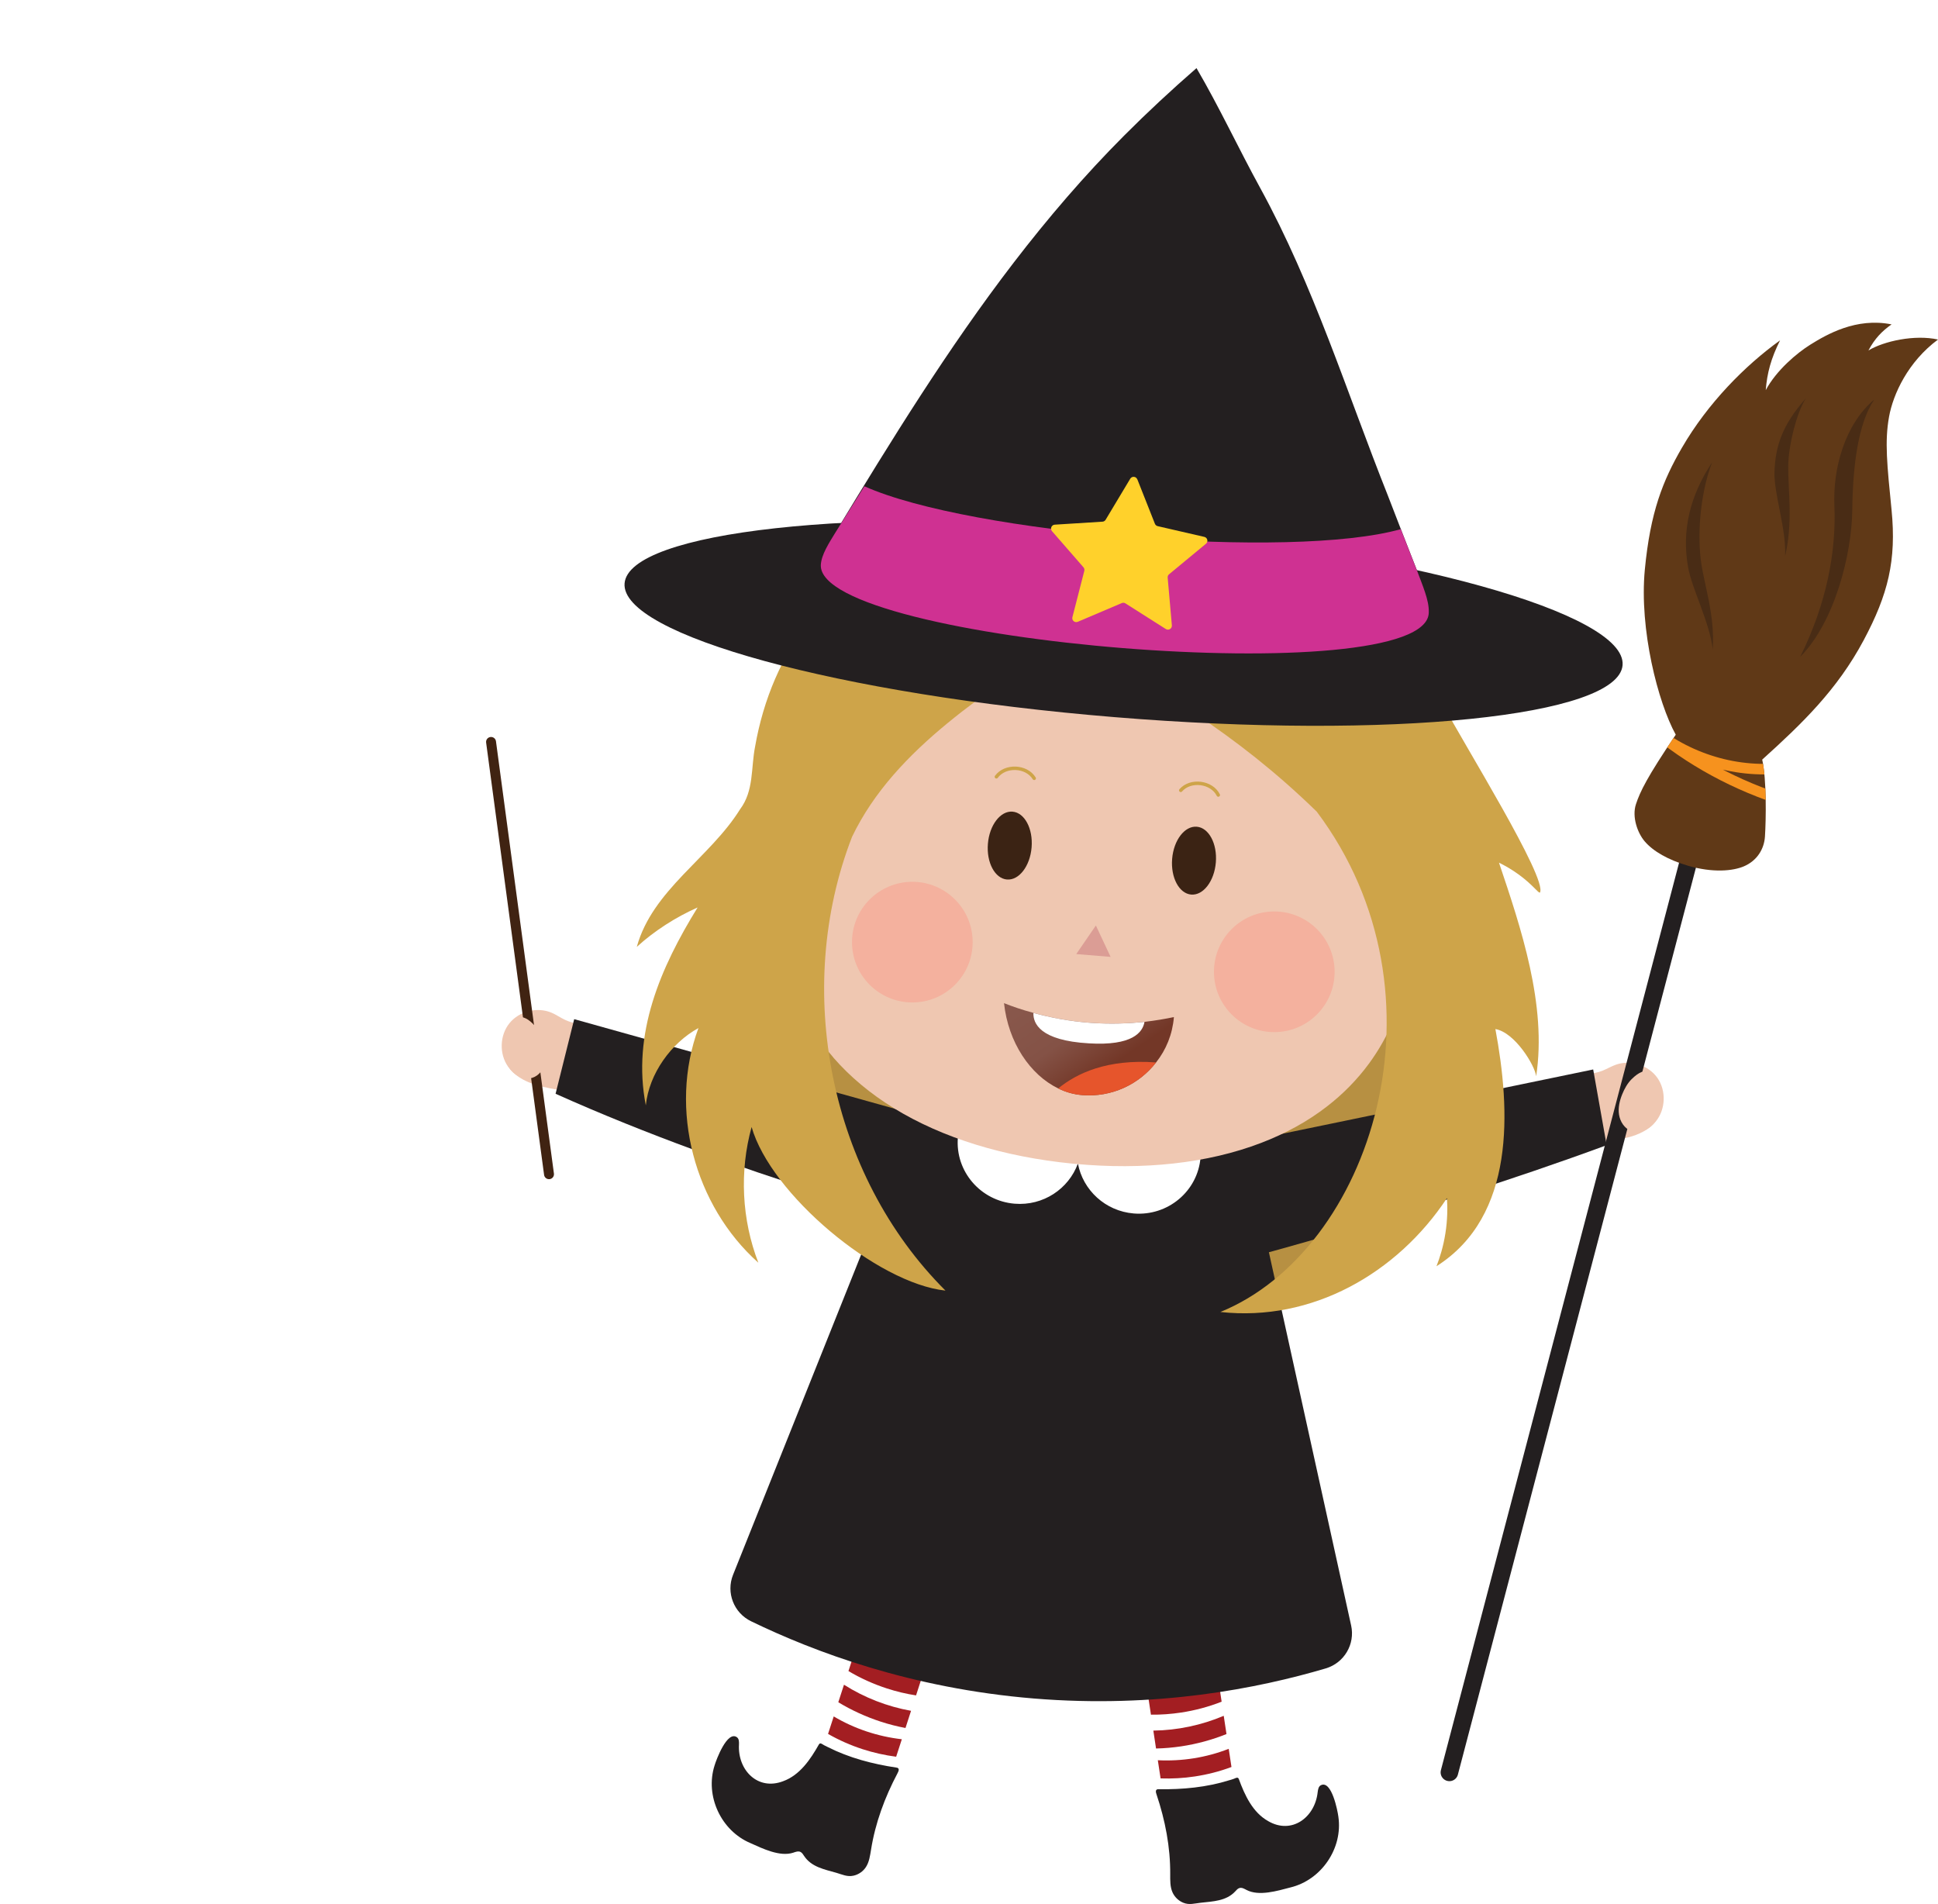
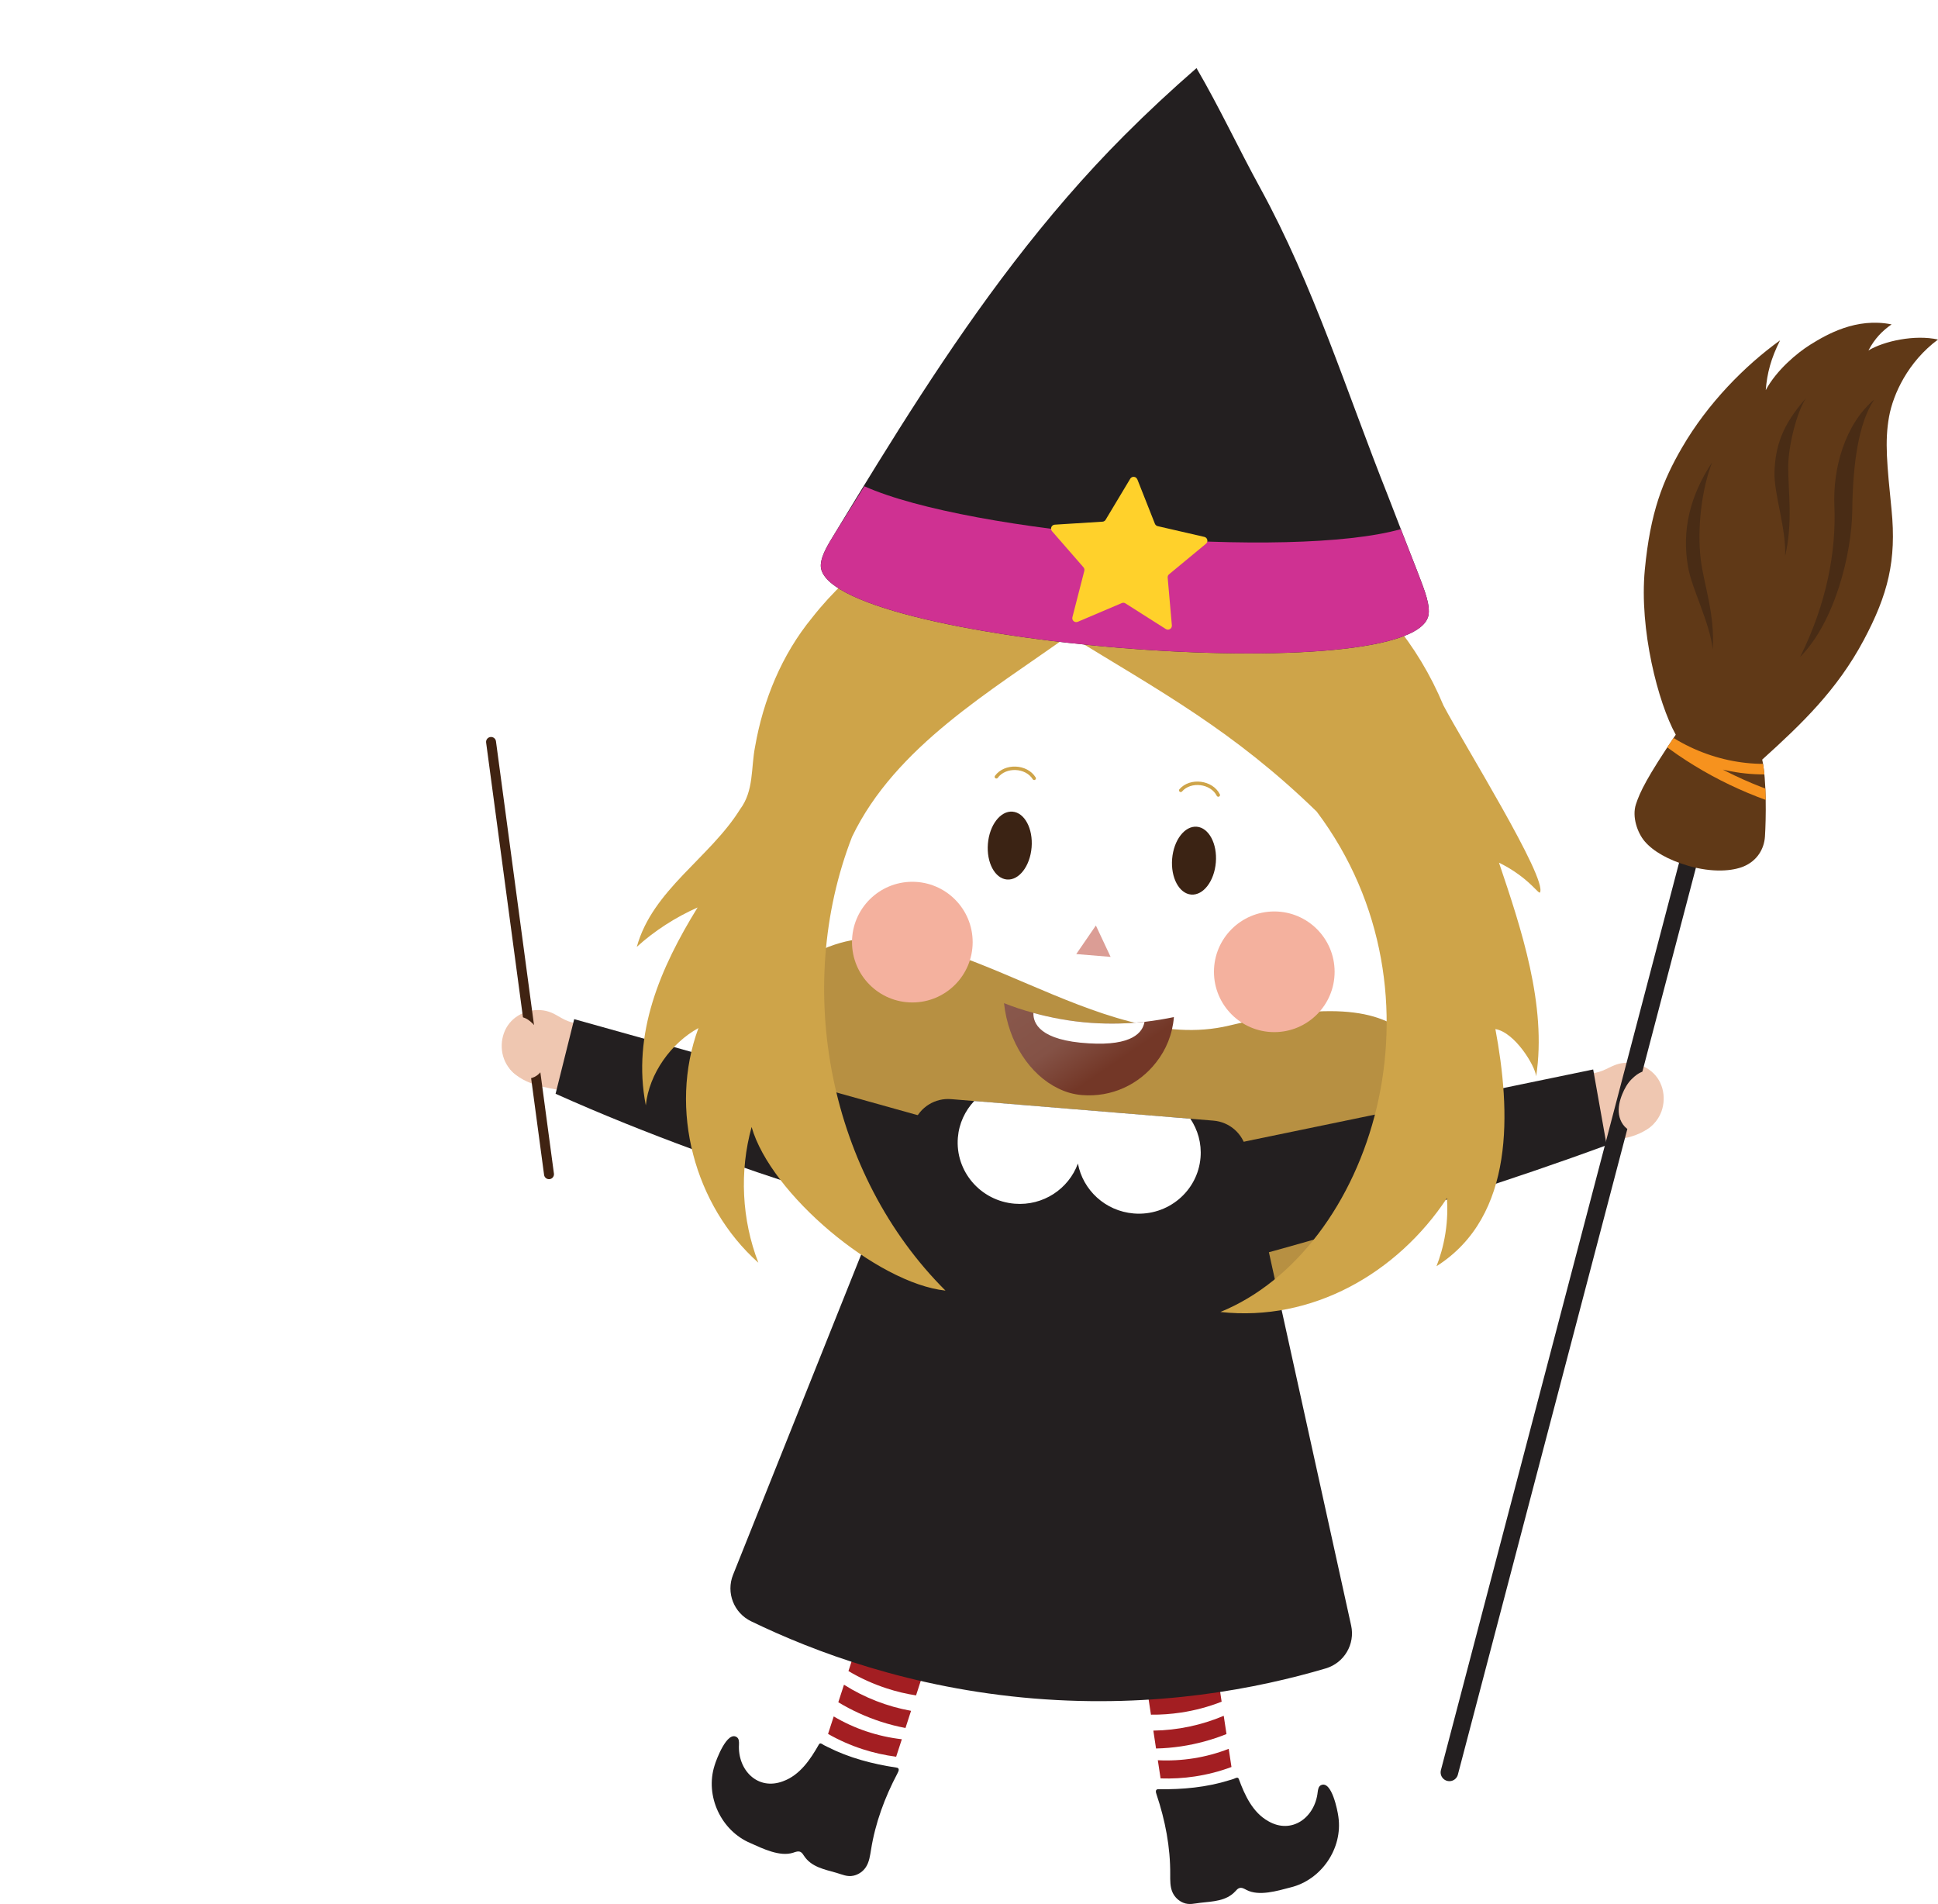
<svg xmlns="http://www.w3.org/2000/svg" xmlns:xlink="http://www.w3.org/1999/xlink" id="Layer_2" viewBox="0 0 563.11 553.19">
  <defs>
    <style>
      .cls-1 {
        mask: url(#mask);
      }

      .cls-2 {
        stroke: #f6921e;
        stroke-miterlimit: 10;
        stroke-width: 3.06px;
      }

      .cls-2, .cls-3, .cls-4 {
        fill: none;
      }

      .cls-5 {
        filter: url(#luminosity-noclip);
      }

      .cls-6 {
        fill: #402312;
      }

      .cls-7 {
        filter: url(#luminosity-noclip-3);
      }

      .cls-8 {
        filter: url(#luminosity-noclip-7);
      }

      .cls-9 {
        filter: url(#luminosity-noclip-5);
      }

      .cls-10 {
        fill: url(#radial-gradient-6);
      }

      .cls-11 {
        fill: url(#radial-gradient-4);
      }

      .cls-12 {
        fill: url(#radial-gradient-8);
      }

      .cls-13 {
        fill: url(#radial-gradient-2);
      }

      .cls-14 {
        fill: #3b2314;
      }

      .cls-15 {
        fill: url(#radial-gradient);
      }

      .cls-15, .cls-16, .cls-17, .cls-18 {
        mix-blend-mode: multiply;
      }

      .cls-19 {
        fill: #231f20;
      }

      .cls-20 {
        fill: url(#linear-gradient);
      }

      .cls-21 {
        mask: url(#mask-2);
      }

      .cls-22 {
        mask: url(#mask-3);
      }

      .cls-23 {
        mask: url(#mask-4);
      }

      .cls-24 {
        mask: url(#mask-5);
      }

      .cls-25 {
        mask: url(#mask-7);
      }

      .cls-26 {
        mask: url(#mask-6);
      }

      .cls-27 {
        mask: url(#mask-1);
      }

      .cls-3 {
        stroke: #231f20;
        stroke-width: 5.1px;
      }

      .cls-3, .cls-4 {
        stroke-linecap: round;
        stroke-linejoin: round;
      }

      .cls-28 {
        fill: #db9d95;
      }

      .cls-29 {
        fill: #ffd12b;
      }

      .cls-30 {
        fill: #fff;
      }

      .cls-31 {
        fill: #cf3192;
      }

      .cls-32 {
        fill: #b79042;
      }

      .cls-33 {
        fill: #492c15;
      }

      .cls-34 {
        fill: #efc7b1;
      }

      .cls-16 {
        fill: url(#radial-gradient-3);
      }

      .cls-17 {
        fill: url(#radial-gradient-7);
      }

      .cls-18 {
        fill: url(#radial-gradient-5);
      }

      .cls-4 {
        stroke: #cea449;
        stroke-width: 1px;
      }

      .cls-35 {
        fill: #a31e22;
      }

      .cls-36 {
        fill: #603917;
      }

      .cls-37 {
        clip-path: url(#clippath);
      }

      .cls-38 {
        fill: #cea449;
      }

      .cls-39 {
        fill: #f4b19e;
      }

      .cls-40 {
        fill: #e6552c;
      }
    </style>
    <clipPath id="clippath">
      <path class="cls-36" d="M490.3,251.49c7.54,2.21,13.27,1.52,16.31.26,3.91-1.62,5.99-5.06,6.22-8.7.32-4.9.51-16.56-.8-22.35,11.5-10.38,21.79-20.25,29.5-34.72,7.06-13.25,9.55-23.14,8.08-37.89-1.29-13.01-2.03-19.77-.72-27.02,1.19-6.57,5.5-15.95,14.22-22.42-6.76-1.51-15.75.47-20.21,3.17,1.83-3.47,4-5.67,6.72-7.57-10.27-2.07-18.86,2.93-23.61,5.89-3.9,2.43-9.86,7.45-12.95,13.21.38-4.91,1.53-9.24,4.16-14.46-10.23,7.35-21.01,18.28-28.48,31.14-5.59,9.63-9.22,18.72-10.82,35.53-1.64,17.33,3.84,38.59,8.99,47.9-8.35,12.36-10.37,16.56-11.57,20.21-1.2,3.65.44,8.3,2.52,10.75,2.5,2.95,6.9,5.42,12.43,7.05Z" />
    </clipPath>
    <filter id="luminosity-noclip" x="117.46" y="187.97" width="50" height="50" color-interpolation-filters="sRGB" filterUnits="userSpaceOnUse">
      <feFlood flood-color="#fff" result="bg" />
      <feBlend in="SourceGraphic" in2="bg" />
    </filter>
    <filter id="luminosity-noclip-2" x="117.46" y="-8396.83" width="50" height="32766" color-interpolation-filters="sRGB" filterUnits="userSpaceOnUse">
      <feFlood flood-color="#fff" result="bg" />
      <feBlend in="SourceGraphic" in2="bg" />
    </filter>
    <mask id="mask-1" x="117.46" y="-8396.83" width="50" height="32766" maskUnits="userSpaceOnUse" />
    <radialGradient id="radial-gradient" cx="4039.47" cy="1051.4" fx="4039.47" fy="1051.4" r="26.59" gradientTransform="translate(-1374.64 -3405.56) rotate(52.66) scale(.94)" gradientUnits="userSpaceOnUse">
      <stop offset="0" stop-color="#fff" />
      <stop offset=".26" stop-color="#bfbfbf" />
      <stop offset=".87" stop-color="#212121" />
      <stop offset="1" stop-color="#000" />
    </radialGradient>
    <mask id="mask" x="117.46" y="187.97" width="50" height="50" maskUnits="userSpaceOnUse">
      <g class="cls-5">
        <g class="cls-27">
          <circle class="cls-15" cx="142.46" cy="212.97" r="25" transform="translate(-112.1 242.12) rotate(-62.75)" />
        </g>
      </g>
    </mask>
    <radialGradient id="radial-gradient-2" cx="4039.47" cy="1051.4" fx="4039.47" fy="1051.4" r="26.59" gradientTransform="translate(-1374.64 -3405.56) rotate(52.66) scale(.94)" gradientUnits="userSpaceOnUse">
      <stop offset="0" stop-color="#fff23a" />
      <stop offset=".04" stop-color="#fee52c" />
      <stop offset=".12" stop-color="#fdd41a" />
      <stop offset=".2" stop-color="#fdc90e" />
      <stop offset=".28" stop-color="#fdc60b" />
      <stop offset="1" stop-color="#f28f3f" stop-opacity="0" />
    </radialGradient>
    <linearGradient id="linear-gradient" x1="365.63" y1="292.68" x2="385.37" y2="317.05" gradientTransform="translate(-33.91 -38.77) rotate(4.69)" gradientUnits="userSpaceOnUse">
      <stop offset="0" stop-color="#89584c" />
      <stop offset=".56" stop-color="#845246" />
      <stop offset="1" stop-color="#733727" />
    </linearGradient>
    <filter id="luminosity-noclip-3" x="99.21" y="12.8" width="34.23" height="34.23" color-interpolation-filters="sRGB" filterUnits="userSpaceOnUse">
      <feFlood flood-color="#fff" result="bg" />
      <feBlend in="SourceGraphic" in2="bg" />
    </filter>
    <filter id="luminosity-noclip-4" x="99.21" y="-8396.83" width="34.23" height="32766" color-interpolation-filters="sRGB" filterUnits="userSpaceOnUse">
      <feFlood flood-color="#fff" result="bg" />
      <feBlend in="SourceGraphic" in2="bg" />
    </filter>
    <mask id="mask-3" x="99.21" y="-8396.83" width="34.23" height="32766" maskUnits="userSpaceOnUse" />
    <radialGradient id="radial-gradient-3" cx="-2812.62" cy="-3773.97" fx="-2812.62" fy="-3773.97" r="18.2" gradientTransform="translate(4370.07 1247.13) rotate(-37.34) scale(.94)" xlink:href="#radial-gradient" />
    <mask id="mask-2" x="99.21" y="12.8" width="34.23" height="34.23" maskUnits="userSpaceOnUse">
      <g class="cls-7">
        <g class="cls-22">
          <circle class="cls-16" cx="116.33" cy="29.92" r="17.11" transform="translate(10.75 87.18) rotate(-42.9)" />
        </g>
      </g>
    </mask>
    <radialGradient id="radial-gradient-4" cx="-2812.62" cy="-3773.97" fx="-2812.62" fy="-3773.97" r="18.21" gradientTransform="translate(4370.07 1247.13) rotate(-37.34) scale(.94)" xlink:href="#radial-gradient-2" />
    <filter id="luminosity-noclip-5" x="90.29" y="106.53" width="29.62" height="29.62" color-interpolation-filters="sRGB" filterUnits="userSpaceOnUse">
      <feFlood flood-color="#fff" result="bg" />
      <feBlend in="SourceGraphic" in2="bg" />
    </filter>
    <filter id="luminosity-noclip-6" x="90.29" y="-8396.83" width="29.62" height="32766" color-interpolation-filters="sRGB" filterUnits="userSpaceOnUse">
      <feFlood flood-color="#fff" result="bg" />
      <feBlend in="SourceGraphic" in2="bg" />
    </filter>
    <mask id="mask-5" x="90.29" y="-8396.83" width="29.62" height="32766" maskUnits="userSpaceOnUse" />
    <radialGradient id="radial-gradient-5" cx="-2910.49" cy="-3769.25" fx="-2910.49" fy="-3769.25" r="15.75" gradientTransform="translate(4429.29 1279.22) rotate(-37.34) scale(.94)" xlink:href="#radial-gradient" />
    <mask id="mask-4" x="90.29" y="106.53" width="29.62" height="29.62" maskUnits="userSpaceOnUse">
      <g class="cls-9">
        <g class="cls-24">
          <circle class="cls-18" cx="105.1" cy="121.34" r="14.81" transform="translate(-54.49 103.99) rotate(-42.9)" />
        </g>
      </g>
    </mask>
    <radialGradient id="radial-gradient-6" cx="-2910.49" cy="-3769.25" fx="-2910.49" fy="-3769.25" r="15.75" gradientTransform="translate(4429.29 1279.22) rotate(-37.34) scale(.94)" xlink:href="#radial-gradient-2" />
    <filter id="luminosity-noclip-7" x="0" y="0" width="25.28" height="25.28" color-interpolation-filters="sRGB" filterUnits="userSpaceOnUse">
      <feFlood flood-color="#fff" result="bg" />
      <feBlend in="SourceGraphic" in2="bg" />
    </filter>
    <filter id="luminosity-noclip-8" x="0" y="-8396.83" width="25.28" height="32766" color-interpolation-filters="sRGB" filterUnits="userSpaceOnUse">
      <feFlood flood-color="#fff" result="bg" />
      <feBlend in="SourceGraphic" in2="bg" />
    </filter>
    <mask id="mask-7" x="0" y="-8396.83" width="25.28" height="32766" maskUnits="userSpaceOnUse" />
    <radialGradient id="radial-gradient-7" cx="-2813.22" cy="-3885.8" fx="-2813.22" fy="-3885.8" r="13.44" gradientTransform="translate(4330.58 1313.09) rotate(-37.34) scale(.94)" xlink:href="#radial-gradient" />
    <mask id="mask-6" x="0" y="0" width="25.28" height="25.28" maskUnits="userSpaceOnUse">
      <g class="cls-8">
        <g class="cls-25">
          <circle class="cls-17" cx="12.64" cy="12.64" r="12.64" transform="translate(-5.22 11.98) rotate(-42.9)" />
        </g>
      </g>
    </mask>
    <radialGradient id="radial-gradient-8" cx="-2813.22" cy="-3885.8" fx="-2813.22" fy="-3885.8" r="13.45" gradientTransform="translate(4330.58 1313.09) rotate(-37.34) scale(.94)" xlink:href="#radial-gradient-2" />
  </defs>
  <g id="Emma">
    <g>
      <g>
        <path class="cls-32" d="M267.4,365.57c-33.73-21.91-53.65-64.68-37.27-83.34,4.26-4.85,9.8-7.06,14.03-8.27,32.3-9.3,75.2,33.06,112.93,24.03,32.71-7.82,46.09-3.81,53.91,4.55,13.95,14.9-6.09,59.3-46.37,75.38-33.99,13.57-73.17,3.29-97.23-12.34Z" />
        <g>
          <path class="cls-34" d="M461.44,311.97c1.41-.05,2.81-.35,4.12-.86,1.36-.53,2.62-1.3,3.99-1.78,4.27-1.5,9.43.16,12.03,3.85,2.6,3.7,2.41,9.12-.45,12.63-1.98,2.44-4.97,3.86-8.02,4.64-3.05.77-6.2.96-9.32,1.38l-2.36-19.86Z" />
          <line class="cls-3" x1="492.25" y1="244.04" x2="421.14" y2="514.96" />
          <g>
            <g>
              <path class="cls-36" d="M490.3,251.49c7.54,2.21,13.27,1.52,16.31.26,3.91-1.62,5.99-5.06,6.22-8.7.32-4.9.51-16.56-.8-22.35,11.5-10.38,21.79-20.25,29.5-34.72,7.06-13.25,9.55-23.14,8.08-37.89-1.29-13.01-2.03-19.77-.72-27.02,1.19-6.57,5.5-15.95,14.22-22.42-6.76-1.51-15.75.47-20.21,3.17,1.83-3.47,4-5.67,6.72-7.57-10.27-2.07-18.86,2.93-23.61,5.89-3.9,2.43-9.86,7.45-12.95,13.21.38-4.91,1.53-9.24,4.16-14.46-10.23,7.35-21.01,18.28-28.48,31.14-5.59,9.63-9.22,18.72-10.82,35.53-1.64,17.33,3.84,38.59,8.99,47.9-8.35,12.36-10.37,16.56-11.57,20.21-1.2,3.65.44,8.3,2.52,10.75,2.5,2.95,6.9,5.42,12.43,7.05Z" />
              <g class="cls-37">
                <path class="cls-2" d="M513.74,231.04c-14.16-5.11-27.85-13.3-38.64-23.8,9.87,10.6,24.43,16.66,38.9,16.21" />
              </g>
            </g>
            <path class="cls-33" d="M523.08,190.84c10.11-10.21,14.97-30,15.12-42.57.16-13.24,1.74-25.33,6.4-32.2-8.61,7.24-12.05,20.17-11.6,30.77.58,13.42-2.25,28.51-9.93,44Z" />
            <path class="cls-33" d="M518.67,161.65c2.36-9.93.87-19.09.92-26.18.04-5.75,2.37-15.56,5.16-19.78-7.07,7.95-8.87,14.15-9.15,21.31-.25,6.39,3.5,16.73,3.08,24.65Z" />
            <path class="cls-33" d="M497.66,188.65c.67-10.18-2.6-18.93-3.47-25.96-1.11-9,.21-20.42,3.29-28.37-6.37,9.64-8.92,19.66-6.97,30.55,1.13,6.29,6.24,15.91,7.15,23.79Z" />
          </g>
          <path class="cls-34" d="M474.14,313.49c-1.25,1.24-2.12,2.8-2.78,4.43-.76,1.88-1.25,3.94-.93,5.95.32,2.01,1.55,3.95,3.44,4.7,2.58,1.02,5.63-.48,7.16-2.79,3.45-5.23,1.22-20.33-6.88-12.29Z" />
          <path class="cls-19" d="M350.64,368.7s60.66-15.51,116.19-35.97l-3.91-22-102.29,21.15-9.99,36.82Z" />
        </g>
        <g>
          <path class="cls-34" d="M168.22,297.45c-1.4-.15-2.77-.54-4.05-1.14-1.32-.62-2.52-1.47-3.86-2.05-4.15-1.79-9.42-.49-12.27,3.02-2.85,3.51-3.03,8.93-.42,12.63,1.81,2.57,4.7,4.2,7.68,5.17,2.98.98,6.12,1.39,9.2,2.01l3.72-19.65Z" />
          <path class="cls-6" d="M159.91,342.55c-.07.02-.13.03-.2.04-.79.11-1.52-.45-1.62-1.24l-16.84-125.59c-.11-.79.45-1.52,1.24-1.62.79-.11,1.52.45,1.62,1.24l16.84,125.59c.1.72-.36,1.39-1.03,1.58Z" />
          <g class="cls-1">
            <circle class="cls-13" cx="142.46" cy="212.97" r="25" transform="translate(-112.1 242.12) rotate(-62.75)" />
          </g>
          <path class="cls-34" d="M155.45,298.09c1.16,1.32,1.93,2.94,2.47,4.61.63,1.93.97,4.02.52,6-.45,1.98-1.82,3.83-3.76,4.45-2.64.84-5.58-.86-6.95-3.27-3.08-5.45.18-20.36,7.71-11.78Z" />
          <path class="cls-19" d="M272.1,356.34s-56.68-14.33-110.67-38.55l5.41-21.68,100.6,28.12,4.66,32.11Z" />
        </g>
        <g>
          <g>
            <g>
              <rect class="cls-30" x="335.07" y="481.25" width="20.87" height="40.87" transform="translate(-71.04 57.21) rotate(-8.59)" />
              <path class="cls-19" d="M336.06,521.41c2.5,7.46,4.02,15.27,3.96,23.16,0,1.77-.06,3.61.66,5.23.61,1.37,1.76,2.48,3.15,3.04,1.73.7,3.27.19,5.02,0,3.57-.41,7.44-.47,10.06-3.3.37-.4.73-.85,1.26-.99.7-.19,1.39.24,2.03.57,3.61,1.89,8.97.26,12.71-.72,9.03-2.16,15.32-11.37,13.97-20.57-.2-1.63-1.94-10.65-5.06-9.15-.71.33-.85,1.24-.95,2.01-.79,7.38-7.55,12.41-14.38,8.43-4.52-2.53-6.82-7.56-8.53-12.22-.05-.17-.18-.32-.34-.37-.35-.11-.83.21-1.17.32-.39.11-.79.24-1.19.37-6.66,2.09-13.62,2.73-20.57,2.63-1.07-.09-.9.84-.63,1.56Z" />
              <g>
-                 <path class="cls-35" d="M333.63,492.96l.79,5.23c2.91.04,5.83-.18,8.72-.61,4.06-.61,8.03-1.67,11.82-3.16l-.8-5.31c-6.43,2.73-13.54,4.07-20.52,3.86Z" />
+                 <path class="cls-35" d="M333.63,492.96l.79,5.23c2.91.04,5.83-.18,8.72-.61,4.06-.61,8.03-1.67,11.82-3.16l-.8-5.31Z" />
                <path class="cls-35" d="M335.12,502.83l.78,5.19c2.45-.05,4.9-.27,7.33-.63,4.51-.68,8.91-1.87,13.14-3.57l-.8-5.3c-6.45,2.73-13.45,4.21-20.45,4.3Z" />
                <path class="cls-35" d="M336.42,511.43l.8,5.28c3.34.11,6.67-.07,9.97-.57,3.61-.55,7.18-1.45,10.63-2.75l-.8-5.28c-6.49,2.55-13.6,3.67-20.6,3.32Z" />
              </g>
            </g>
            <g>
              <rect class="cls-30" x="234.24" y="483.8" width="40.87" height="20.87" transform="translate(-294.02 584.07) rotate(-72.04)" />
              <path class="cls-19" d="M260.77,515.24c-3.68,6.96-6.45,14.41-7.68,22.2-.29,1.75-.53,3.57-1.5,5.05-.82,1.25-2.14,2.16-3.6,2.48-1.82.4-3.26-.34-4.95-.83-3.45-.99-7.26-1.67-9.39-4.89-.3-.45-.59-.96-1.08-1.19-.66-.3-1.41,0-2.09.23-3.87,1.27-8.9-1.2-12.42-2.78-8.56-3.6-13.26-13.72-10.43-22.57.46-1.57,3.65-10.19,6.48-8.2.64.45.64,1.36.61,2.13-.42,7.41,5.43,13.47,12.81,10.66,4.87-1.76,7.96-6.35,10.4-10.67.08-.16.23-.29.39-.31.36-.05.78.35,1.1.5.36.17.74.37,1.12.56,6.23,3.15,13,4.91,19.87,5.95,1.07.08.75.98.37,1.65Z" />
              <g>
                <path class="cls-35" d="M267.8,487.56l-1.63,5.03c-2.87-.44-5.72-1.12-8.5-2.03-3.9-1.27-7.65-2.96-11.14-5.04l1.66-5.11c5.9,3.74,12.7,6.22,19.62,7.15Z" />
                <path class="cls-35" d="M264.72,497.06l-1.62,5c-2.41-.45-4.79-1.06-7.13-1.82-4.33-1.41-8.49-3.3-12.39-5.66l1.65-5.09c5.92,3.75,12.59,6.35,19.48,7.58Z" />
                <path class="cls-35" d="M262.04,505.33l-1.65,5.08c-3.31-.43-6.57-1.16-9.75-2.19-3.47-1.13-6.85-2.61-10.04-4.44l1.65-5.08c5.99,3.57,12.82,5.84,19.79,6.63Z" />
              </g>
            </g>
          </g>
          <path class="cls-19" d="M392.59,472.27c1.2,5.46-2.03,10.89-7.38,12.48-19.56,5.78-49.11,11.68-84.85,8.74-35.65-2.94-63.78-13.55-82.11-22.43-5.03-2.43-7.33-8.32-5.25-13.51,17.54-43.85,35.09-87.71,52.63-131.56,1.73-4.33,6.08-7.02,10.72-6.64l76.25,6.25c4.64.38,8.5,3.75,9.5,8.3l30.49,138.38Z" />
        </g>
        <path class="cls-30" d="M294.82,349.73c8.28.68,15.69-4.3,18.38-11.67,1.45,7.71,7.95,13.83,16.23,14.51,9.91.81,18.6-6.47,19.4-16.26.34-4.14-.8-8.05-2.96-11.27l-62.8-5.15c-2.65,2.82-4.41,6.5-4.75,10.64-.8,9.79,6.58,18.39,16.5,19.2Z" />
        <g>
          <g>
-             <path class="cls-34" d="M242.16,307.3c4.89,5.62,10.8,10.51,17.53,14.66,14.22,8.75,32.13,14.17,51.85,16.12.29.03.59.06.88.08,19.77,1.84,38.4-.11,54.01-6.09,7.06-2.7,13.51-6.23,19.16-10.61,4.6-3.56,8.68-7.68,12.14-12.38,1.41-1.92,2.72-3.93,3.92-6.05,4.51-7.94,7.47-17.25,8.53-27.96,2.29-23.14-5.06-45.11-18.9-62.26-4.59-5.69-9.9-10.85-15.8-15.35-13.19-10.04-29.37-16.78-47.28-18.72-.31-.03-.62-.07-.93-.1-17.86-1.76-35,1.47-49.92,8.52-7.06,3.34-13.63,7.53-19.53,12.45-16.93,14.11-28.43,34.22-30.71,57.36-1.06,10.71.02,20.41,2.9,29.09.76,2.31,1.65,4.54,2.67,6.7,2.47,5.28,5.67,10.12,9.48,14.51Z" />
            <g>
              <circle class="cls-39" cx="370.26" cy="282.35" r="17.53" />
              <circle class="cls-39" cx="265.09" cy="273.73" r="17.53" />
            </g>
            <polygon class="cls-28" points="318.42 268.9 312.72 277.2 322.7 278.02 318.42 268.9" />
            <g>
              <ellipse class="cls-14" cx="293.38" cy="245.67" rx="9.89" ry="6.37" transform="translate(24.56 517.99) rotate(-85.31)" />
              <ellipse class="cls-14" cx="346.92" cy="250.05" rx="9.89" ry="6.37" transform="translate(69.35 575.37) rotate(-85.31)" />
              <path class="cls-4" d="M289.51,225.7c2.56-3.49,8.72-3.24,10.99.44" />
              <path class="cls-4" d="M353.99,230.99c-1.95-3.86-8.08-4.62-10.91-1.36" />
            </g>
            <g>
              <path class="cls-20" d="M341.09,295.51c-.41,5.02-2.26,9.5-5.18,13.18-4.93,6.36-12.88,10.19-21.52,9.48-2.38-.19-4.72-.84-6.91-1.93-8.15-3.94-14.52-13.35-15.75-24.78,2.39.96,5.27,1.95,8.55,2.83,4.79,1.31,10.48,2.46,16.86,2.9,5.71.39,10.93.17,15.41-.29,3.22-.38,6.08-.87,8.55-1.39Z" />
              <path class="cls-30" d="M332.55,296.9c-.52,3.04-3.5,7.01-16.17,6.24-14.22-.82-16.21-5.81-16.11-8.84,4.79,1.31,10.48,2.46,16.86,2.9,5.71.39,10.93.17,15.41-.29Z" />
-               <path class="cls-40" d="M335.91,308.69c-4.93,6.36-12.88,10.19-21.52,9.48-2.38-.19-4.72-.84-6.91-1.93,5.26-4.32,14.16-8.64,28.43-7.55Z" />
            </g>
          </g>
          <path class="cls-38" d="M434.5,298.97c4.41,23.63,5.9,54.31-17.11,68.93.97-2.49,1.99-5.72,2.59-9.58.63-3.99.63-7.49.45-10.21-14.48,21.88-39.21,36.01-65.83,33.08,43.81-17.85,67.98-92.15,27.99-145.38-24.22-23.55-45.47-34.95-71.98-51.24-22.7,16.27-50.43,32.33-63.03,58.55-17.19,44.26-6.6,98.21,27.14,131.86-19.91-2.13-50.82-28.12-56.33-47.54-3.57,12.9-2.87,26.95,1.96,39.44-18.58-16.56-26.13-44.59-17.41-68.18-7.89,4.31-14.36,13.25-15.29,22.46-4.1-20.85,4.32-40.13,15.05-57.5-6.39,2.84-12.53,6.77-17.67,11.45,4.56-16.56,21.22-25.85,30.01-39.98,4.05-5.4,3.13-11.96,4.36-18.2,2.37-13.6,7.77-26.73,16.55-37.44,47.79-60.77,153.8-45.86,183.45,25.45,5.91,11.22,30.28,50.31,28.06,54.38-.47.27-1.95-2.15-6.16-5.22-2.19-1.59-4.21-2.7-5.75-3.45,6.36,18.87,13.97,41.35,10.8,62.06-.31-3.07-6.16-12.75-11.85-13.72Z" />
          <g>
-             <path class="cls-19" d="M471.46,193.26c-1.22,14.93-67.47,21.68-147.63,15.1-80.16-6.57-143.58-23.96-142.35-38.88,1.22-14.93,66.68-22.45,146.84-15.88,80.16,6.57,144.36,24.73,143.14,39.66Z" />
            <path class="cls-19" d="M415.14,177.96c-.33,23.36-177.54,8.83-176.65-13.81.14-2.98,2.4-6.39,4.13-9.26,16.28-26.85,32.79-53.67,51.93-78.6,9.94-12.94,20.57-25.36,32.1-36.91,6.8-6.82,13.71-13.23,21.01-19.59,6.64,11.35,12.16,23.25,18.5,34.81,15.56,28.4,25.12,59.28,37.07,89.3,2.82,7.35,5.61,14.47,8.34,21.45,1.82,4.85,3.67,9.05,3.59,12.41v.2Z" />
            <path class="cls-31" d="M411.56,165.36c-1.49-3.82-3-7.7-4.53-11.62-31.78,8.98-125.08,1.36-155.88-12.46-2.98,4.78-5.84,9.36-8.52,13.62-1.74,2.86-3.99,6.28-4.13,9.26-.89,22.64,176.32,37.16,176.65,13.81v-.2c.09-3.36-1.76-7.56-3.58-12.41Z" />
            <path class="cls-29" d="M330.46,139.25l5.11,12.92c.14.35.44.61.81.7l13.55,3.12c.93.21,1.21,1.4.47,2l-10.71,8.86c-.29.24-.45.61-.41.99l1.22,13.85c.08.95-.96,1.58-1.76,1.07l-11.73-7.45c-.32-.2-.72-.24-1.06-.09l-12.79,5.44c-.88.37-1.8-.42-1.56-1.34l3.46-13.46c.09-.37,0-.75-.25-1.04l-9.13-10.48c-.62-.72-.16-1.84.79-1.9l13.87-.87c.38-.02.72-.23.91-.55l7.15-11.92c.49-.82,1.7-.72,2.05.17Z" />
          </g>
        </g>
      </g>
      <g class="cls-21">
-         <circle class="cls-11" cx="116.33" cy="29.92" r="17.11" transform="translate(10.75 87.18) rotate(-42.9)" />
-       </g>
+         </g>
      <g class="cls-23">
        <circle class="cls-10" cx="105.1" cy="121.34" r="14.81" transform="translate(-54.49 103.99) rotate(-42.9)" />
      </g>
      <g class="cls-26">
        <circle class="cls-12" cx="12.64" cy="12.64" r="12.64" transform="translate(-5.22 11.98) rotate(-42.9)" />
      </g>
    </g>
  </g>
</svg>